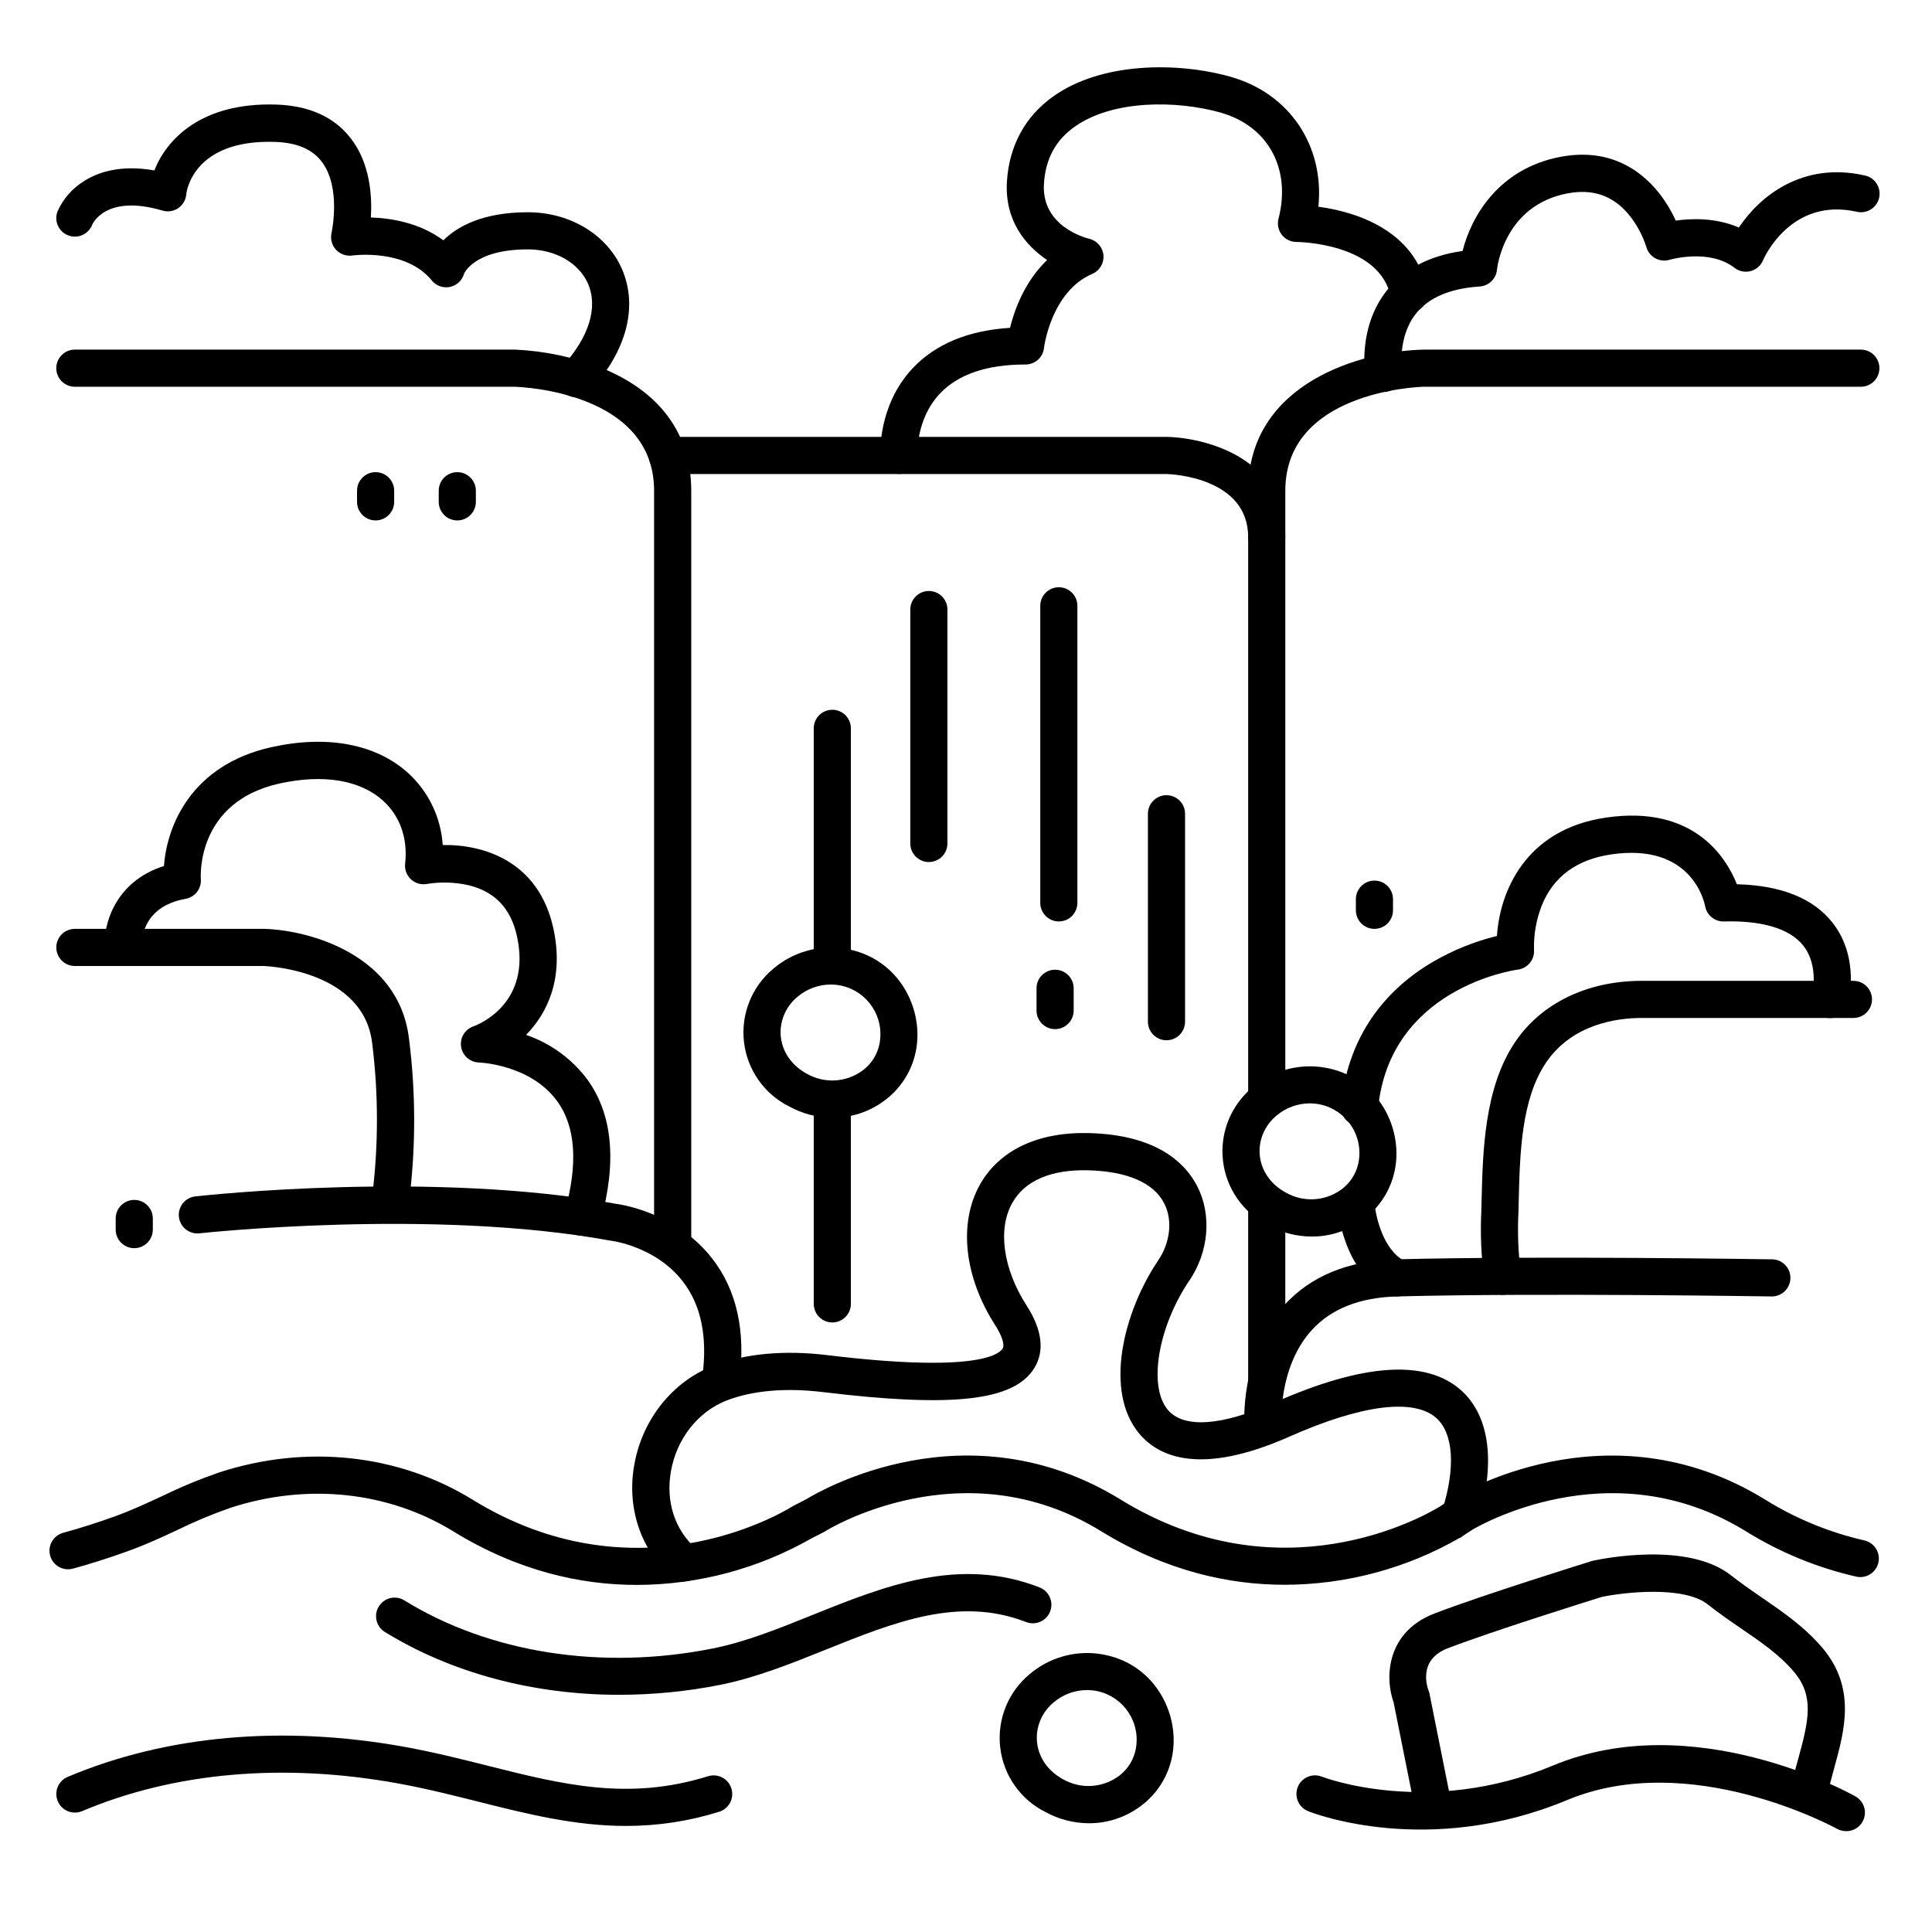
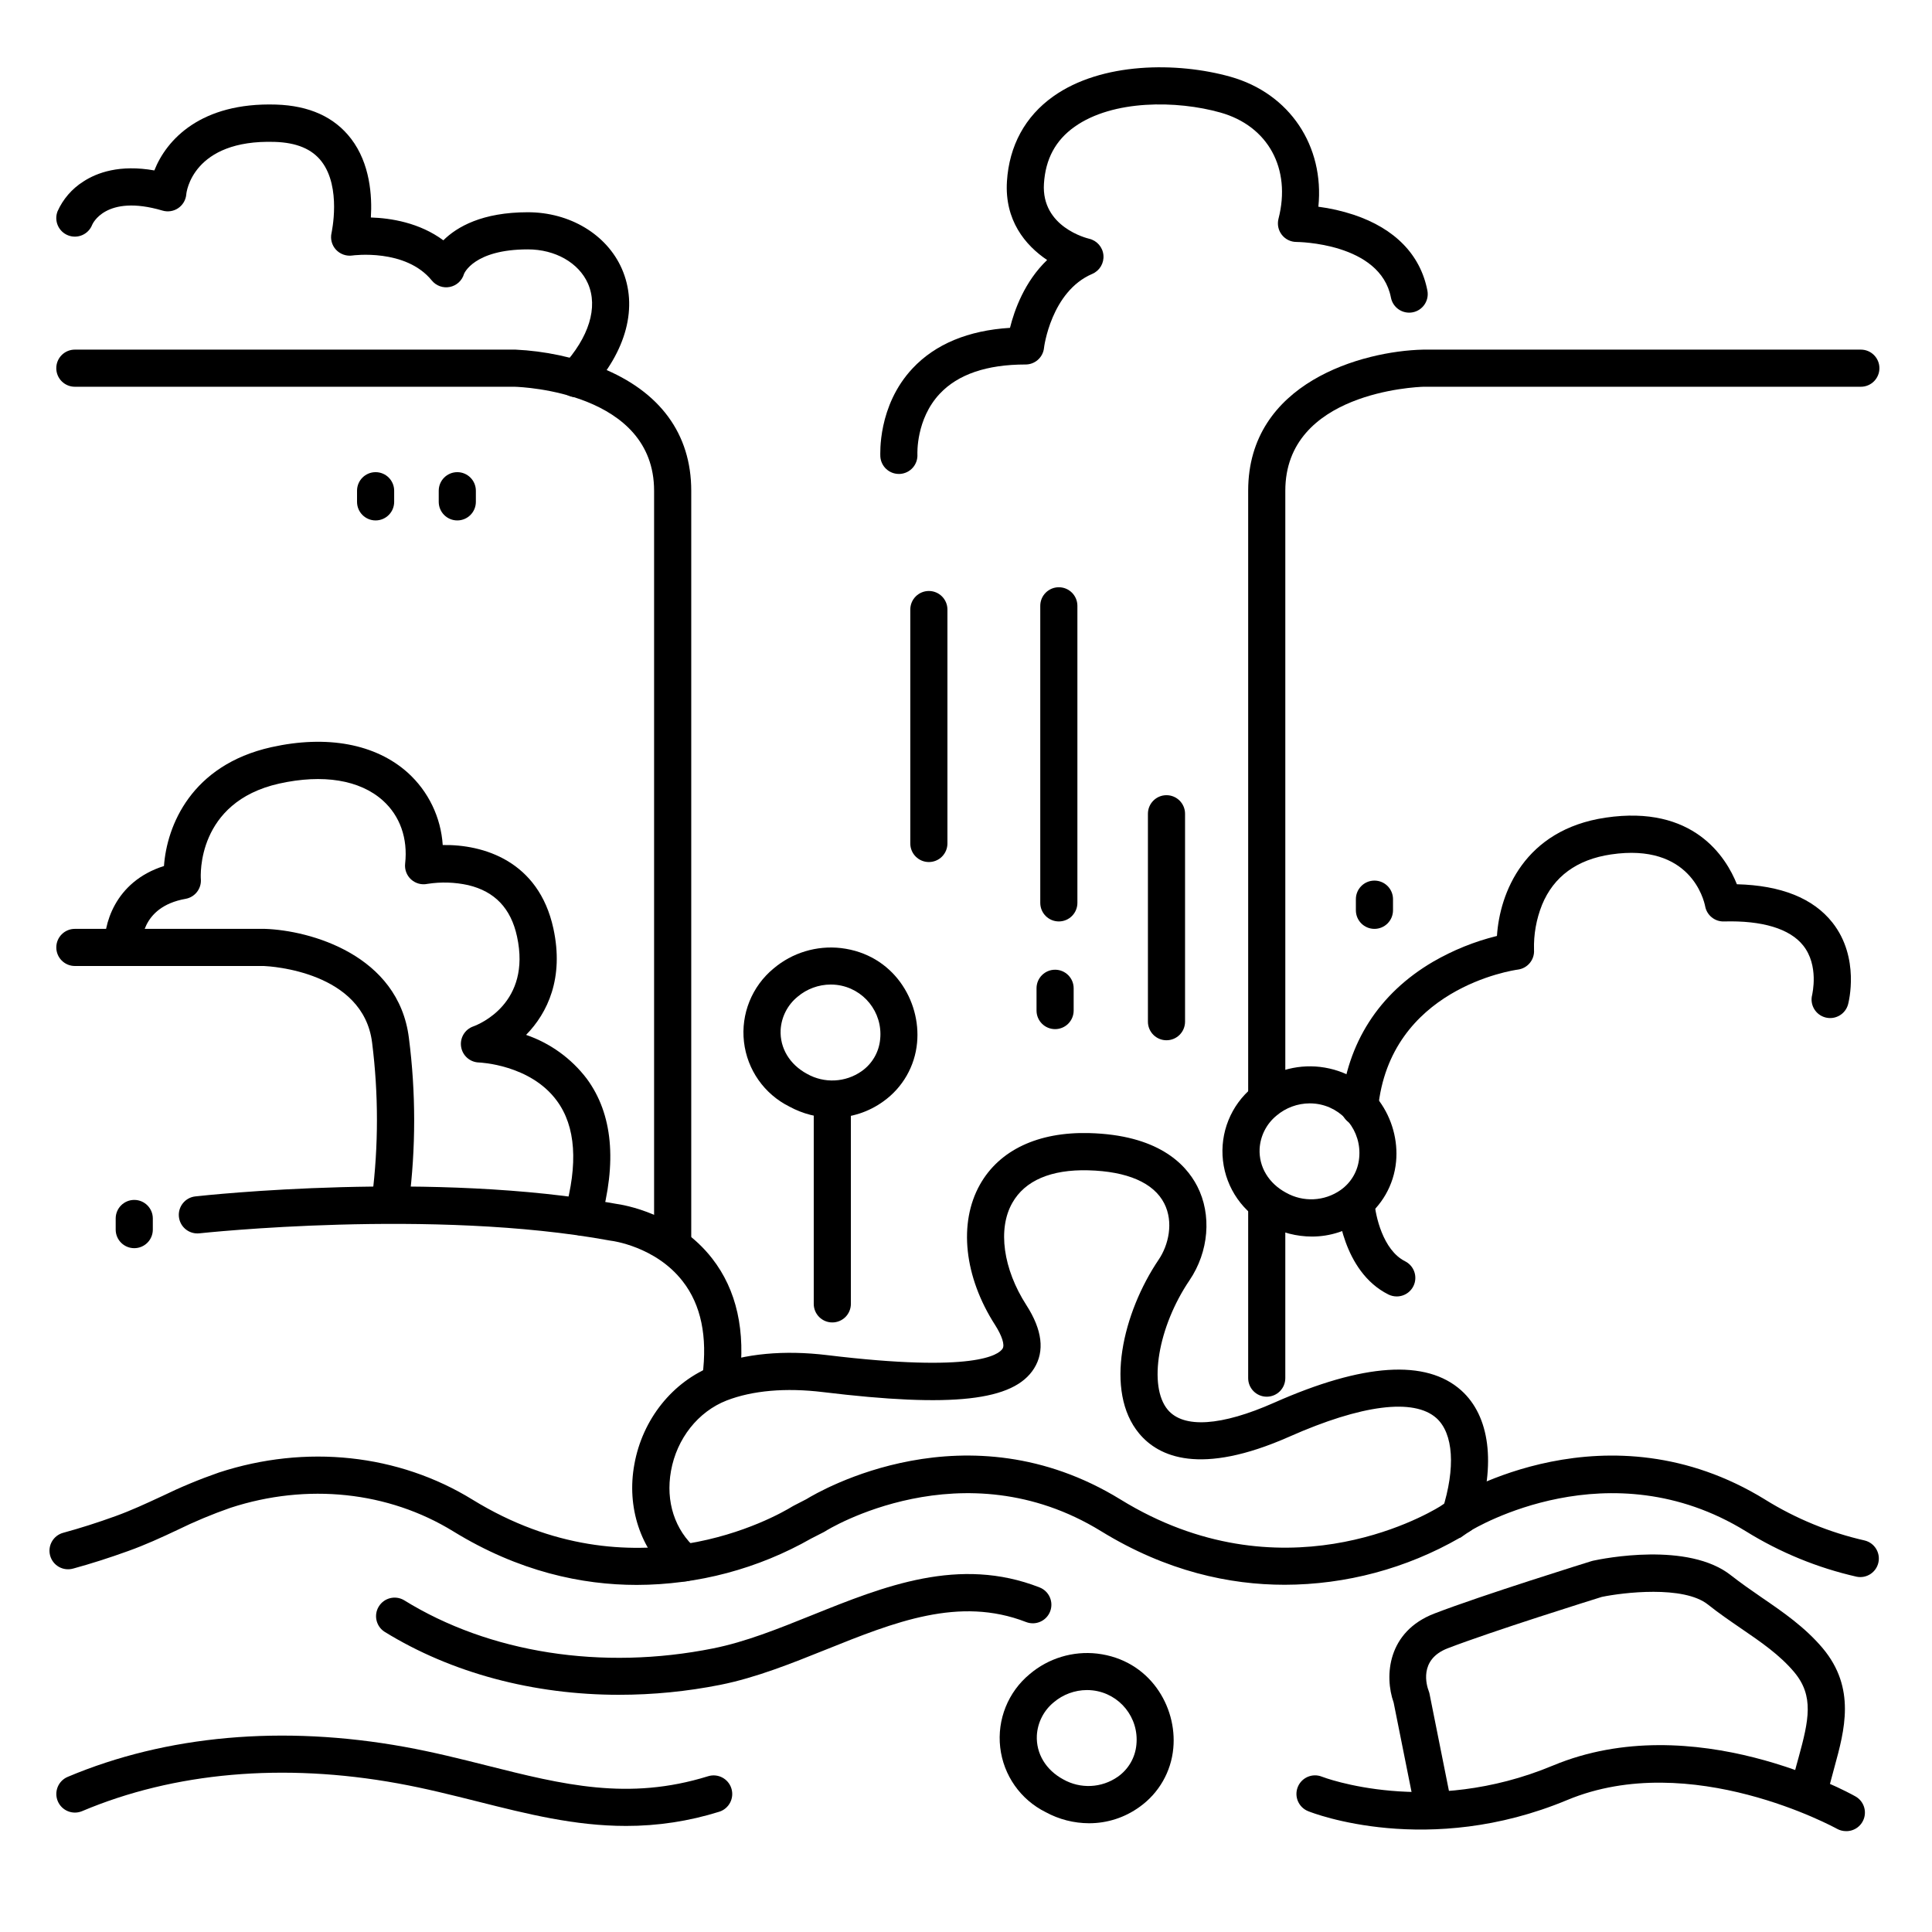
<svg xmlns="http://www.w3.org/2000/svg" fill="#000000" width="800px" height="800px" version="1.1" viewBox="144 144 512 512">
  <g>
    <path d="m484.42 563.98c-14.477 0-31.223-3.504-48.621-14.199-36.645-22.535-72.719-0.266-73.07 0-0.129 0.078-0.254 0.156-0.395 0.227l-3.344 1.711h-0.004c-14.09 8.031-30.027 12.27-46.246 12.301-14.477 0-31.223-3.504-48.621-14.199-17.219-10.586-38.73-12.859-59.039-6.238-4.824 1.68-9.543 3.652-14.133 5.902-4.164 1.969-8.461 3.938-12.969 5.551-5.027 1.82-9.949 3.387-14.602 4.656v-0.004c-1.266 0.359-2.621 0.199-3.766-0.449-1.145-0.648-1.98-1.727-2.324-2.992-0.348-1.27-0.168-2.625 0.492-3.762s1.746-1.961 3.019-2.293c4.398-1.199 9.055-2.676 13.836-4.41 4.102-1.484 8.02-3.297 12.172-5.227v0.004c4.938-2.41 10.02-4.523 15.211-6.328 23.047-7.527 47.547-4.922 67.227 7.203 42.586 26.184 80.551 4.367 84.742 1.789l0.336-0.188 3.367-1.738c3.543-2.176 42.547-24.953 83.285 0.098 42.312 26.035 80.129 4.606 84.625 1.84l2.629-1.742 0.098-0.07c1.684-1.062 41.672-25.742 83.484 0l-0.004 0.004c8.133 5.047 17.047 8.703 26.383 10.824 2.582 0.648 4.184 3.234 3.606 5.836-0.574 2.602-3.117 4.269-5.731 3.766-10.414-2.356-20.355-6.438-29.422-12.07-36.133-22.219-71.703-0.875-73.043-0.059l-2.609 1.809h-0.117c-14.133 8.129-30.148 12.422-46.453 12.449z" />
    <path d="m322.26 478.72c-2.715 0-4.918-2.203-4.918-4.922v-199.75c0-26.016-34.766-27.484-36.898-27.551l-116.61-0.004c-2.715 0-4.918-2.199-4.918-4.918s2.203-4.922 4.918-4.922h116.79c7.75 0.371 15.391 1.984 22.629 4.785 15.648 6.277 23.934 17.555 23.934 32.609v199.75c0 1.309-0.52 2.559-1.441 3.481-0.922 0.922-2.176 1.441-3.481 1.441z" />
    <path d="m479.7 438.38c-2.719 0-4.922-2.203-4.922-4.922v-159.41c0-28.703 30.289-37.008 46.297-37.391l116.07-0.004c2.715 0 4.918 2.203 4.918 4.922s-2.203 4.918-4.918 4.918h-115.88c-2.066 0.059-36.645 1.516-36.645 27.551v159.41c0 1.305-0.516 2.559-1.438 3.481-0.926 0.922-2.176 1.441-3.481 1.441z" />
    <path d="m247.48 466.91c-0.258 0-0.52-0.02-0.777-0.059-1.289-0.203-2.445-0.91-3.211-1.965-0.77-1.059-1.086-2.375-0.883-3.664 1.711-13.59 1.711-27.344 0-40.934-2.359-18.805-26.852-20.211-28.684-20.289h-50.086c-2.715 0-4.918-2.203-4.918-4.922s2.203-4.918 4.918-4.918h50.344c12.004 0.395 35.426 6.887 38.18 28.91 1.863 14.5 1.863 29.184 0 43.688-0.379 2.398-2.453 4.164-4.883 4.152z" />
    <path d="m335.05 514.14c-0.215 0.012-0.434 0.012-0.648 0-1.297-0.172-2.469-0.848-3.266-1.883-0.797-1.035-1.148-2.344-0.977-3.641 1.367-10.41-0.383-18.832-5.215-25.031-7.215-9.328-18.895-10.773-19-10.773l-0.316-0.051c-46.965-8.629-108.17-1.969-108.78-1.918-2.703 0.297-5.133-1.648-5.434-4.352-0.297-2.699 1.648-5.133 4.352-5.43 2.559-0.285 63.164-6.887 111.52 1.969 1.891 0.254 16.176 2.566 25.438 14.477 6.516 8.355 8.934 19.246 7.211 32.355v-0.004c-0.32 2.449-2.41 4.281-4.879 4.281z" />
-     <path d="m479.7 291.27c-2.719 0-4.922-2.203-4.922-4.918 0-15.832-20.34-16.727-21.707-16.727l-132.23-0.004c-2.715 0-4.918-2.203-4.918-4.918 0-2.719 2.203-4.922 4.918-4.922h132.29c10.953 0.207 31.488 6.031 31.488 26.566v0.004c0 1.305-0.516 2.555-1.438 3.477-0.926 0.922-2.176 1.441-3.481 1.441z" />
    <path d="m325.21 563.1c-1.199 0-2.359-0.438-3.258-1.23-8.234-7.293-11.926-18.43-9.84-29.805 2.144-11.957 10.156-21.965 20.91-26.117 8.344-3.238 18.785-4.211 30.207-2.824 39.145 4.742 45.461-0.117 46.465-1.723 0.621-0.984-0.148-3.375-1.969-6.238-8.227-12.793-9.77-27.031-4.023-37.246 5.156-9.152 15.43-13.992 28.949-13.637 17.93 0.48 25.465 7.93 28.633 14.09 3.887 7.559 3.078 17.348-2.055 24.926-8.355 12.34-10.992 28.043-5.766 34.301 4.191 5 14.219 4.34 28.23-1.879 23.617-10.461 40.254-11.551 49.535-3.258 7.606 6.82 9.211 19.445 4.387 34.656l0.004 0.004c-0.816 2.594-3.578 4.031-6.172 3.219-2.59-0.816-4.031-3.578-3.219-6.172 3.551-11.188 2.953-20.289-1.566-24.355-5.965-5.324-19.797-3.582-38.977 4.922-23.617 10.449-34.637 5.332-39.773-0.809-9.359-11.188-4.32-32.117 5.164-46.129 2.578-3.809 4.023-9.891 1.445-14.906-2.793-5.441-9.762-8.473-20.133-8.746-9.84-0.254-16.785 2.715-20.113 8.629-3.938 6.887-2.43 17.543 3.711 27.078 4.231 6.562 4.922 12.223 2.055 16.797-5.391 8.621-21.648 10.43-55.98 6.269-9.84-1.191-18.637-0.422-25.484 2.223-7.566 2.953-13.227 10.086-14.762 18.695-1.445 8.09 0.984 15.625 6.731 20.664h0.008c1.531 1.355 2.062 3.516 1.336 5.43-0.727 1.91-2.559 3.172-4.602 3.172z" />
    <path d="m491.64 471.7c-4.023-0.012-7.977-1.027-11.504-2.953-6.656-3.309-11.188-9.766-12.035-17.152-0.848-7.387 2.098-14.699 7.832-19.434 4.953-4.195 11.422-6.156 17.871-5.422 13.953 1.664 21.215 14.062 20.172 25.082-0.574 6.227-3.828 11.898-8.918 15.527-3.898 2.84-8.598 4.363-13.418 4.352zm-0.555-35.297c-3.223 0.012-6.34 1.16-8.797 3.246-2.656 2.176-4.281 5.363-4.477 8.789-0.227 4.801 2.391 9.152 6.988 11.633v-0.004c4.555 2.582 10.188 2.312 14.473-0.695 2.812-1.973 4.613-5.082 4.922-8.504 0.719-7.137-4.418-13.535-11.543-14.375-0.52-0.059-1.043-0.09-1.566-0.09z" />
    <path d="m364.7 440.21c-4.019-0.012-7.973-1.027-11.504-2.953-6.656-3.309-11.188-9.766-12.035-17.152-0.848-7.383 2.102-14.699 7.832-19.434 4.953-4.195 11.422-6.156 17.871-5.422 13.953 1.664 21.215 14.062 20.172 25.082-0.57 6.227-3.824 11.898-8.914 15.531-3.898 2.836-8.602 4.359-13.422 4.348zm-0.551-35.297c-3.227 0.012-6.34 1.16-8.797 3.246-2.66 2.176-4.281 5.363-4.477 8.789-0.227 4.801 2.391 9.152 6.988 11.633l-0.004-0.004c4.555 2.582 10.191 2.312 14.477-0.695 2.812-1.973 4.613-5.082 4.918-8.504 0.723-7.137-4.414-13.535-11.543-14.375-0.52-0.059-1.039-0.09-1.562-0.09z" />
    <path d="m432.6 627.18c-4.019-0.012-7.973-1.027-11.504-2.953-6.656-3.309-11.184-9.766-12.031-17.152-0.848-7.387 2.098-14.699 7.832-19.434 4.953-4.195 11.418-6.156 17.867-5.422 13.953 1.664 21.215 14.062 20.172 25.082-0.57 6.227-3.824 11.898-8.914 15.527-3.898 2.84-8.598 4.363-13.422 4.352zm-0.551-35.297c-3.223 0.012-6.34 1.16-8.797 3.246-2.656 2.172-4.281 5.363-4.477 8.789-0.227 4.801 2.391 9.152 6.988 11.633l-0.004-0.004c4.559 2.582 10.191 2.312 14.477-0.695 2.812-1.973 4.613-5.082 4.922-8.504 0.719-7.141-4.418-13.535-11.543-14.375-0.52-0.059-1.043-0.09-1.566-0.09z" />
-     <path d="m478.72 526.93c-2.578 0.008-4.723-1.973-4.922-4.543-0.059-0.777-1.34-19.336 10.469-32.422 7.035-7.785 17.031-11.906 29.738-12.23 38.043-0.984 98.98 0 99.59 0l0.004-0.004c2.715 0.023 4.902 2.242 4.879 4.961-0.023 2.715-2.242 4.902-4.961 4.879h-0.078c-0.609 0-61.344-0.984-99.176 0-9.898 0.254-17.535 3.277-22.691 8.984-9.004 9.988-7.969 24.926-7.949 25.082h-0.004c0.102 1.305-0.32 2.594-1.172 3.582-0.848 0.992-2.059 1.605-3.363 1.703z" />
-     <path d="m542.18 487.14c-2.414-0.004-4.469-1.758-4.852-4.141-0.805-6.012-1.059-12.086-0.758-18.145l0.059-2.422c0.324-13.422 0.727-30.129 8.855-42.223 6.961-10.371 19.199-16.277 33.605-16.277h56.09c2.715 0 4.918 2.203 4.918 4.922 0 2.715-2.203 4.918-4.918 4.918h-56.09c-6.504 0-18.461 1.543-25.438 11.926-6.523 9.711-6.887 24.188-7.184 36.969l-0.059 2.441h0.004c-0.289 5.449-0.074 10.914 0.637 16.324 0.434 2.684-1.391 5.207-4.074 5.641-0.262 0.047-0.527 0.07-0.797 0.066z" />
    <path d="m298.38 471.48c-0.449 0.004-0.895-0.059-1.328-0.184-2.613-0.734-4.144-3.445-3.414-6.062 3.602-12.793 2.953-22.73-2.066-29.52-7.035-9.605-20.496-10.145-20.664-10.145-2.371-0.074-4.352-1.828-4.711-4.172-0.359-2.348 1.004-4.613 3.246-5.394 1.566-0.57 15.418-6.168 11.57-23.832-1.625-7.477-5.902-11.926-12.922-13.598h0.004c-3.555-0.789-7.227-0.902-10.824-0.336-1.547 0.324-3.152-0.109-4.324-1.172-1.168-1.062-1.758-2.621-1.582-4.191 0.746-6.699-1.359-12.645-5.902-16.727-6.102-5.473-15.863-7.066-27.484-4.488-21.914 4.922-20.812 24.5-20.754 25.34h0.004c0.184 2.516-1.57 4.766-4.055 5.203-12.184 2.164-11.621 12.125-11.621 12.547 0.18 2.719-1.879 5.066-4.598 5.246-2.715 0.18-5.062-1.879-5.242-4.598-0.402-6.051 2.539-17.711 15.742-21.895 0.758-10.648 7.203-26.734 28.438-31.488 14.762-3.285 27.652-0.887 36.184 6.769 5.457 4.941 8.773 11.812 9.25 19.16 10.707-0.195 25.418 4.164 29.324 22.109 2.856 13.137-1.523 22.375-7.231 28.203h-0.004c6.391 2.191 11.988 6.234 16.078 11.609 6.887 9.34 8.059 22.121 3.602 37.984-0.578 2.129-2.504 3.617-4.715 3.629z" />
    <path d="m504.3 442.31h-0.484c-1.301-0.125-2.496-0.762-3.328-1.77-0.828-1.008-1.227-2.305-1.098-3.606 1.586-16.492 10.016-29.648 24.383-38.062 5.293-3.066 10.992-5.371 16.934-6.836 0.727-11.344 7.211-28.152 28.793-31.352 23.293-3.445 31.93 10.469 34.793 17.652 11.719 0.297 20.23 3.711 25.32 10.156 7.352 9.32 4.281 21.137 4.152 21.648-0.699 2.625-3.394 4.191-6.023 3.492s-4.191-3.394-3.492-6.023c0-0.188 1.871-7.723-2.41-13.066-3.543-4.438-10.824-6.633-20.98-6.348-2.43 0.07-4.547-1.648-4.981-4.043-0.336-1.691-3.938-16.828-24.945-13.719-9.031 1.34-15.191 5.836-18.293 13.383h0.004c-1.512 3.785-2.231 7.836-2.117 11.906 0.184 2.594-1.684 4.883-4.262 5.227-1.379 0.188-34.016 5.027-37.078 36.918-0.246 2.519-2.359 4.438-4.887 4.441z" />
    <path d="m514.14 487.57c-0.766 0-1.523-0.18-2.207-0.52-12.223-6.109-13.48-23.035-13.531-23.754h0.004c-0.188-2.719 1.867-5.07 4.582-5.258 2.719-0.184 5.07 1.871 5.258 4.586 0.246 3.344 2.176 12.652 8.117 15.625v0.004c2.043 1.023 3.109 3.316 2.582 5.539-0.531 2.223-2.523 3.785-4.805 3.777z" />
    <path d="m296.68 249.28c-1.953 0-3.723-1.156-4.504-2.945-0.781-1.789-0.434-3.875 0.891-5.309 7.035-7.625 9.496-15.605 6.742-21.895-2.453-5.512-8.68-9.043-15.922-9.043-14.367 0-16.906 6.453-16.926 6.516-0.512 1.754-1.957 3.078-3.75 3.441-1.793 0.359-3.637-0.301-4.789-1.723-6.938-8.531-20.91-6.633-21.047-6.613l-0.004 0.004c-1.609 0.223-3.231-0.352-4.34-1.547-1.102-1.195-1.539-2.863-1.168-4.445 0-0.109 2.676-12.023-2.656-18.941-2.547-3.297-6.594-4.988-12.387-5.176-21.762-0.691-23.461 13.379-23.461 13.98-0.148 1.457-0.938 2.777-2.156 3.594-1.219 0.816-2.738 1.047-4.144 0.629-15.191-4.481-18.605 3.688-18.637 3.777-0.992 2.531-3.848 3.781-6.379 2.789-2.535-0.992-3.781-3.848-2.789-6.383 1.449-3.234 3.82-5.973 6.816-7.871 3.621-2.371 9.672-4.574 18.832-2.953 3.219-8.156 12.324-18.062 32.23-17.453 8.855 0.277 15.508 3.316 19.898 9.043 5.047 6.582 5.609 15.145 5.254 20.879 5.266 0.168 12.879 1.359 19.207 6.051 3.621-3.59 10.32-7.438 22.395-7.438 11.148 0 20.918 5.902 24.906 14.965 4.387 10.027 1.289 21.883-8.52 32.473h-0.004c-0.922 1.008-2.227 1.586-3.59 1.594z" />
-     <path d="m510.69 247.86c-2.394-0.004-4.438-1.734-4.84-4.094-0.09-0.523-2.098-12.922 5.617-22.699 4.535-5.746 11.297-9.297 20.141-10.566 2.215-8.914 9.406-21.785 25.891-24.926 13.039-2.481 21.207 3.562 25.75 9.082l0.004-0.004c1.945 2.383 3.57 5.012 4.84 7.812 4.172-0.602 10.617-0.809 16.727 1.832 5.441-8.156 16.727-17.586 33.457-13.777 2.652 0.605 4.312 3.242 3.711 5.894-0.602 2.652-3.242 4.312-5.894 3.711-17.445-3.938-24.602 12.191-24.887 12.879-0.594 1.406-1.809 2.457-3.289 2.844-1.477 0.383-3.051 0.062-4.258-0.875-6.652-5.176-17.074-2.164-17.18-2.137-1.273 0.391-2.648 0.25-3.816-0.391-1.164-0.641-2.019-1.73-2.371-3.012-1.023-3.184-2.644-6.141-4.773-8.719-4.184-4.922-9.465-6.731-16.129-5.461-16.707 3.156-18.625 19.543-18.676 20.238-0.238 2.406-2.184 4.281-4.594 4.43-7.871 0.523-13.539 2.953-16.926 7.242-4.922 6.289-3.66 14.867-3.641 14.957 0.219 1.285-0.082 2.609-0.836 3.672-0.754 1.066-1.902 1.785-3.188 2.008-0.277 0.043-0.559 0.062-0.84 0.059z" />
    <path d="m479.7 514.14c-2.719 0-4.922-2.203-4.922-4.922v-45.266c0-2.715 2.203-4.918 4.922-4.918s4.918 2.203 4.918 4.918v45.266c0 1.305-0.516 2.555-1.438 3.481-0.926 0.922-2.176 1.441-3.481 1.441z" />
    <path d="m523.98 628.29c-2.336-0.008-4.348-1.652-4.812-3.938l-5.836-29.145c-2.5-7.047-1.645-18.832 10.824-23.617 12.793-4.922 40.461-13.52 41.633-13.883l0.414-0.109c2.547-0.551 25.25-5.144 36.594 3.938 2.519 1.969 5.215 3.856 8.07 5.816 5.637 3.856 11.473 7.871 16.168 13.441 8.855 10.566 5.805 21.719 3.102 31.559-0.766 2.793-1.496 5.422-1.969 8.012l-0.004-0.008c-0.539 2.609-3.059 4.312-5.684 3.844-2.621-0.469-4.394-2.941-3.996-5.574 0.543-3.031 1.359-6.004 2.156-8.855 2.727-9.93 4.133-16.324-1.152-22.633-3.828-4.566-8.855-8.012-14.188-11.652-2.875-1.969-5.844-4.004-8.66-6.25-6.465-5.164-22.633-3.188-28.152-2.035-2.629 0.816-28.891 9.023-40.816 13.609-7.805 3-5.57 9.977-5.039 11.355 0.098 0.258 0.176 0.523 0.223 0.797l5.902 29.52h0.004c0.484 2.617-1.199 5.144-3.797 5.707-0.324 0.07-0.656 0.102-0.984 0.102z" />
    <path d="m633.21 629.27c-0.844 0-1.672-0.219-2.41-0.629-0.375-0.207-38.73-21.266-71.469-7.617-36.852 15.352-67.375 3.484-68.664 2.953-2.523-1.008-3.754-3.871-2.746-6.394 1.008-2.523 3.871-3.754 6.398-2.746 0.305 0.129 28.25 10.824 61.234-2.953 37.207-15.5 78.336 7.152 80.066 8.129 2.008 1.07 3.019 3.379 2.445 5.578-0.574 2.203-2.582 3.727-4.856 3.68z" />
    <path d="m382.22 269.6c-2.598 0.008-4.75-2.004-4.922-4.594 0-0.551-0.766-13.453 8.531-23.371 6.043-6.453 14.762-10.066 25.828-10.754 1.16-4.676 3.856-12.25 9.84-17.977-5.856-3.938-11.285-10.578-10.648-20.832 0.59-9.457 4.832-17.238 12.262-22.516 12.793-9.113 32.848-9.191 46.977-5.215 15.742 4.43 24.926 18.402 23.293 34.441 3.172 0.414 6.301 1.125 9.34 2.125 10.961 3.652 17.711 10.609 19.551 20.094 0.516 2.668-1.227 5.25-3.894 5.766s-5.25-1.23-5.766-3.898c-2.824-14.582-24.809-14.75-25.035-14.75-1.52 0-2.957-0.703-3.887-1.906-0.934-1.203-1.254-2.769-0.875-4.242 3.426-13.285-2.766-24.602-15.41-28.152-11.492-3.238-28.477-3.434-38.621 3.769-5.059 3.59-7.715 8.531-8.129 15.094-0.719 11.504 11.445 14.453 11.965 14.582 2.078 0.477 3.609 2.234 3.801 4.356 0.191 2.121-1.004 4.125-2.965 4.965-10.914 4.676-12.793 19.504-12.793 19.68h0.004c-0.301 2.484-2.418 4.348-4.922 4.328-10.254 0-17.898 2.617-22.719 7.773-6.309 6.731-5.902 15.902-5.902 15.988l-0.004 0.004c0.086 1.301-0.348 2.582-1.207 3.566-0.859 0.98-2.074 1.582-3.379 1.668z" />
    <path d="m179.58 474.78c-2.719 0-4.922-2.203-4.922-4.918v-2.953c0-2.715 2.203-4.918 4.922-4.918s4.918 2.203 4.918 4.918v2.953c0 1.305-0.516 2.555-1.438 3.477-0.926 0.926-2.176 1.441-3.481 1.441z" />
    <path d="m243.54 281.92c-2.719 0-4.922-2.203-4.922-4.918v-2.953c0-2.719 2.203-4.922 4.922-4.922 2.715 0 4.918 2.203 4.918 4.922v2.953c0 1.305-0.516 2.555-1.441 3.477-0.922 0.922-2.172 1.441-3.477 1.441z" />
    <path d="m265.19 281.92c-2.719 0-4.922-2.203-4.922-4.918v-2.953c0-2.719 2.203-4.922 4.922-4.922 2.715 0 4.918 2.203 4.918 4.922v2.953c0 1.305-0.52 2.555-1.441 3.477-0.922 0.922-2.172 1.441-3.477 1.441z" />
    <path d="m508.24 390.16c-2.715 0-4.918-2.203-4.918-4.922v-2.953c0-2.715 2.203-4.918 4.918-4.918 2.719 0 4.922 2.203 4.922 4.918v2.953c0 1.305-0.52 2.555-1.441 3.481-0.922 0.922-2.176 1.441-3.481 1.441z" />
    <path d="m424.6 388.19c-2.715 0-4.918-2.203-4.918-4.922v-78.719c0-2.719 2.203-4.922 4.918-4.922 2.719 0 4.922 2.203 4.922 4.922v78.719c0 1.305-0.52 2.559-1.441 3.481s-2.176 1.441-3.481 1.441z" />
    <path d="m453.13 419.68c-2.715 0-4.918-2.203-4.918-4.922v-55.102c0-2.719 2.203-4.922 4.918-4.922 2.719 0 4.922 2.203 4.922 4.922v55.105-0.004c0 1.305-0.52 2.559-1.441 3.481s-2.172 1.441-3.481 1.441z" />
    <path d="m390.16 372.45c-2.719 0-4.922-2.203-4.922-4.918v-61.992c0-2.719 2.203-4.922 4.922-4.922 2.715 0 4.918 2.203 4.918 4.922v61.992c0 1.305-0.52 2.555-1.441 3.477-0.922 0.926-2.172 1.441-3.477 1.441z" />
-     <path d="m364.57 403.93c-2.719 0-4.918-2.203-4.918-4.918v-61.992c0-2.719 2.199-4.922 4.918-4.922s4.922 2.203 4.922 4.922v61.992c0 1.305-0.52 2.555-1.441 3.477-0.926 0.926-2.176 1.441-3.481 1.441z" />
    <path d="m364.57 494.46c-2.719 0-4.918-2.199-4.918-4.918v-54.121c0-2.715 2.199-4.918 4.918-4.918s4.922 2.203 4.922 4.918v54.121c0 1.305-0.52 2.555-1.441 3.481-0.926 0.922-2.176 1.438-3.481 1.438z" />
    <path d="m423.61 416.73c-2.715 0-4.918-2.203-4.918-4.922v-5.902c0-2.719 2.203-4.918 4.918-4.918 2.719 0 4.922 2.199 4.922 4.918v5.902c0 1.309-0.52 2.559-1.441 3.481s-2.176 1.441-3.481 1.441z" />
    <path d="m308.07 593.14c-22.633 0-44.43-5.746-62.199-16.727-2.223-1.465-2.879-4.434-1.477-6.695 1.402-2.266 4.348-3.004 6.652-1.668 22.633 14.023 52.496 18.695 81.938 12.793 8.57-1.711 17.141-5.156 26.215-8.809 19.168-7.715 38.996-15.684 60.301-7.352h-0.004c2.535 0.992 3.785 3.844 2.797 6.379-0.988 2.531-3.844 3.781-6.379 2.793-17.711-6.887-34.852 0-53.047 7.312-9.094 3.652-18.488 7.43-27.957 9.328h0.004c-8.84 1.758-17.832 2.644-26.844 2.644z" />
    <path d="m309.86 627.89c-13.539 0-26.125-3.16-39.172-6.445-6.887-1.723-13.922-3.504-21.273-4.832-30.316-5.5-59.246-2.953-83.641 7.352h-0.004c-2.504 1.059-5.394-0.113-6.453-2.617-1.062-2.508 0.109-5.398 2.617-6.457 26.184-11.051 57.07-13.777 89.238-7.961 7.676 1.387 14.918 3.207 21.922 4.969 20.055 5.047 37.391 9.398 58.547 2.824h0.004c2.598-0.812 5.363 0.633 6.18 3.231 0.812 2.598-0.629 5.363-3.227 6.176-8.008 2.508-16.352 3.777-24.738 3.762z" />
  </g>
</svg>